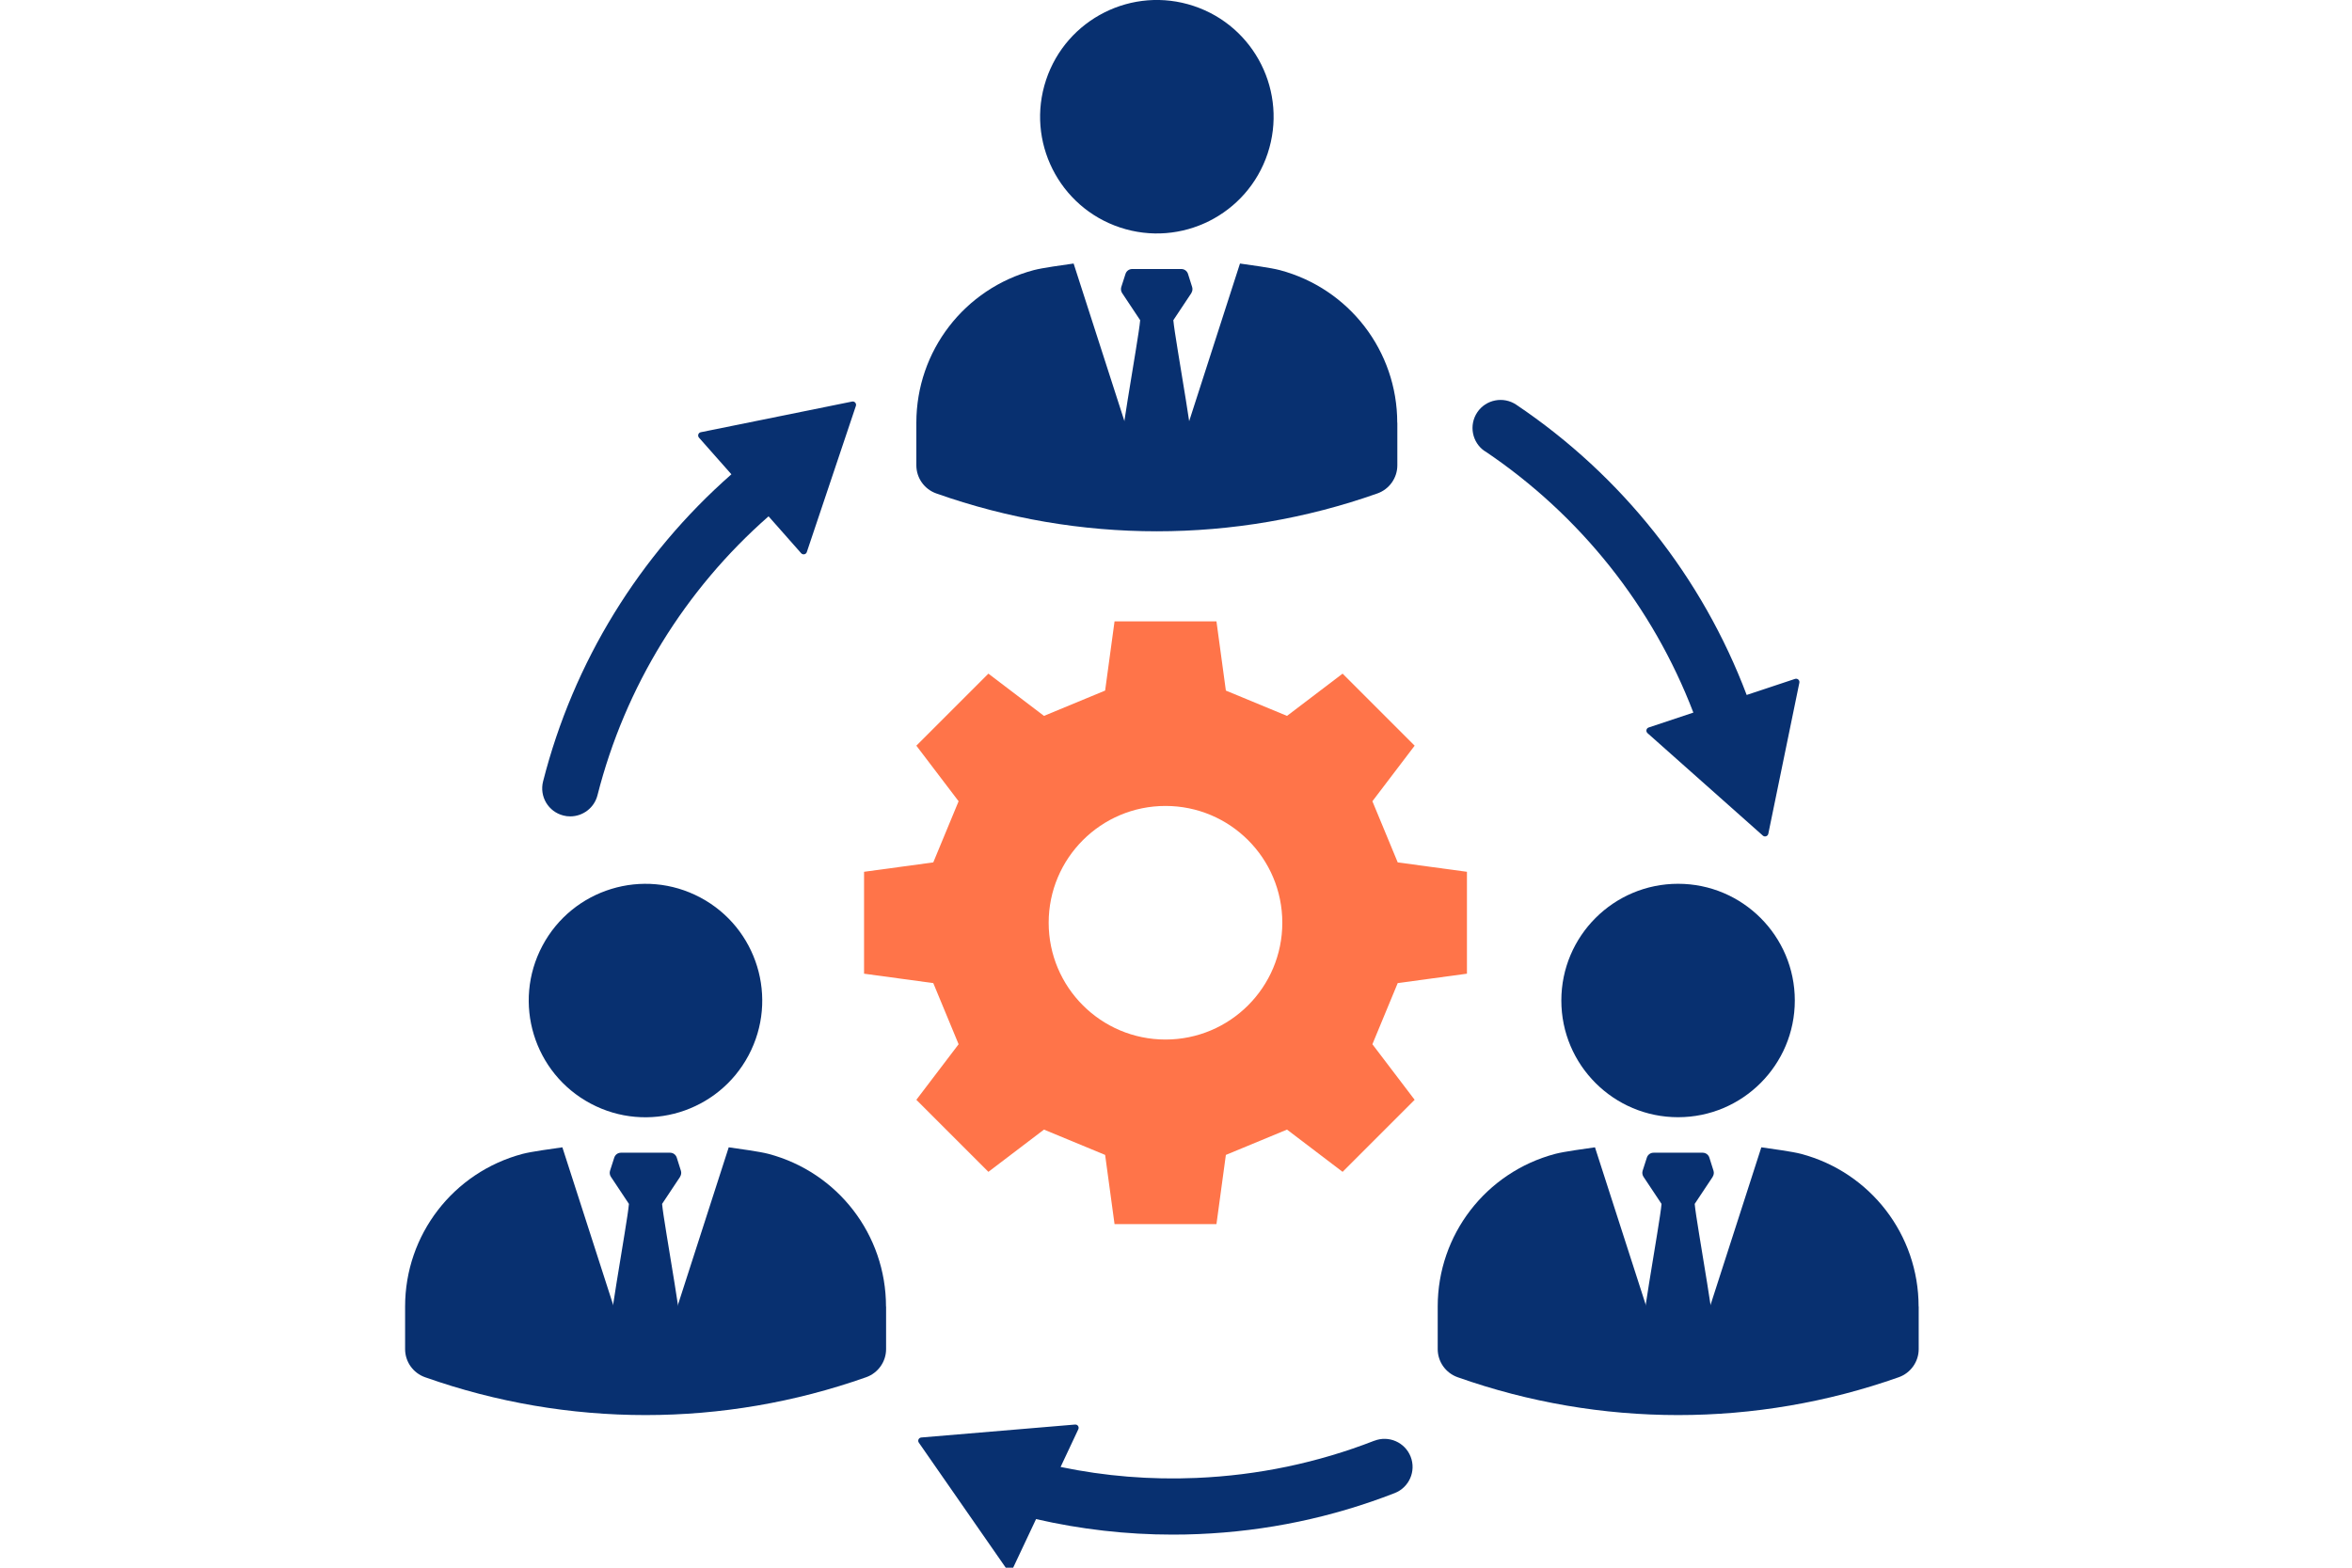
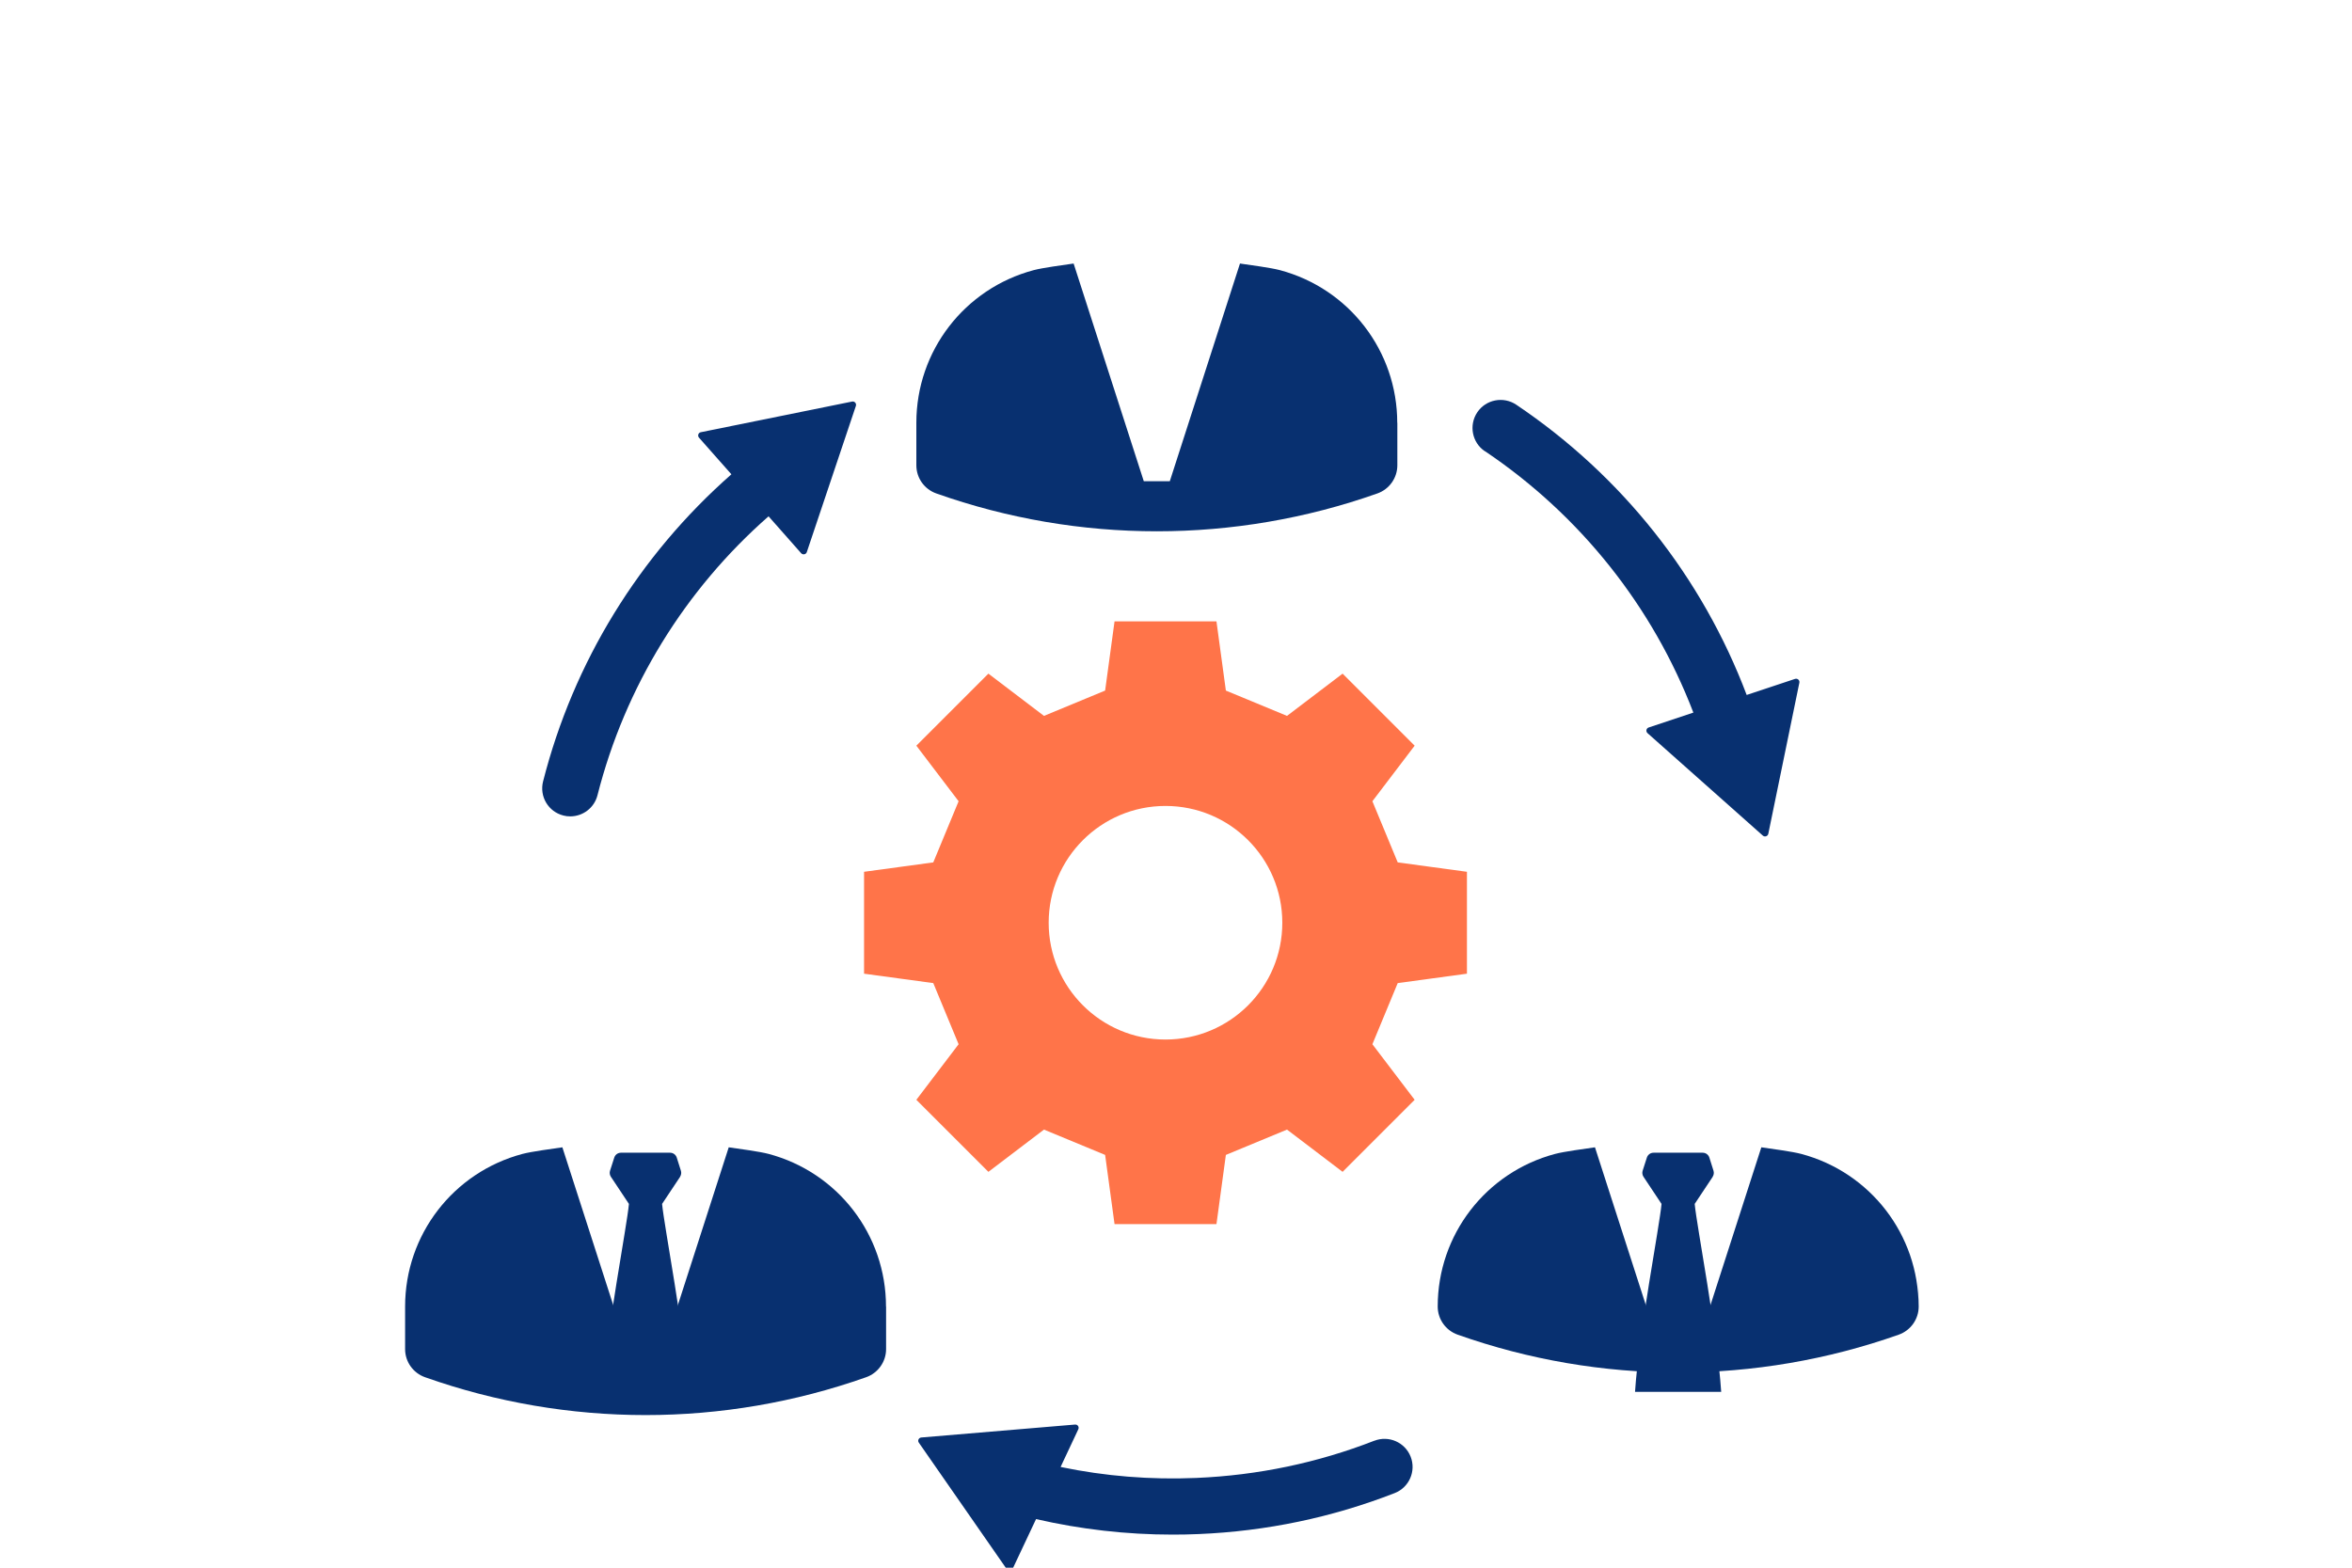
<svg xmlns="http://www.w3.org/2000/svg" id="_レイヤー_1" data-name="レイヤー 1" version="1.1" viewBox="0 0 300 200">
  <defs>
    <style>
      .cls-1 {
        fill: #ff7449;
      }

      .cls-1, .cls-2 {
        stroke-width: 0px;
      }

      .cls-2 {
        fill: #083070;
      }
    </style>
  </defs>
  <g>
-     <circle class="cls-2" cx="147.55" cy="14.89" r="14.89" transform="translate(86.95 150.24) rotate(-71.64)" />
    <path class="cls-2" d="M178.22,53.93c0-9.15-6.14-17.12-14.98-19.47-1.13-.3-3.7-.64-5.08-.84l-8.95,27.77h-1.66s-1.66,0-1.66,0l-8.95-27.77c-1.38.2-3.94.54-5.08.84-8.84,2.35-14.98,10.32-14.98,19.47v5.43c0,1.62,1.02,3.05,2.54,3.59,18.2,6.44,38.06,6.44,56.27,0,1.52-.54,2.54-1.98,2.54-3.59v-5.43Z" />
-     <path class="cls-2" d="M151.96,37.39l-2.3,3.46c.25,2.76,2.88,16.33,3.38,23.98h-10.99c.5-7.65,3.14-21.22,3.38-23.98l-2.3-3.46c-.15-.23-.19-.51-.11-.77.26-.81.42-1.34.54-1.68.12-.37.46-.62.85-.62h6.27c.39,0,.73.25.85.62.11.34.28.87.53,1.68.08.26.04.54-.11.77Z" />
  </g>
  <g>
-     <path class="cls-2" d="M214.04,142.53c8.22,0,14.89-6.67,14.89-14.89s-6.67-14.89-14.89-14.89-14.89,6.67-14.89,14.89,6.67,14.89,14.89,14.89Z" />
-     <path class="cls-2" d="M244.72,166.68c0-9.15-6.14-17.12-14.98-19.47-1.13-.3-3.7-.64-5.08-.84l-8.95,27.77h-1.66s-1.66,0-1.66,0l-8.95-27.77c-1.38.2-3.94.54-5.08.84-8.84,2.35-14.98,10.32-14.98,19.47v5.43c0,1.62,1.02,3.05,2.54,3.59,18.2,6.44,38.06,6.44,56.27,0,1.52-.54,2.54-1.98,2.54-3.59v-5.43Z" />
+     <path class="cls-2" d="M244.72,166.68c0-9.15-6.14-17.12-14.98-19.47-1.13-.3-3.7-.64-5.08-.84l-8.95,27.77h-1.66s-1.66,0-1.66,0l-8.95-27.77c-1.38.2-3.94.54-5.08.84-8.84,2.35-14.98,10.32-14.98,19.47c0,1.62,1.02,3.05,2.54,3.59,18.2,6.44,38.06,6.44,56.27,0,1.52-.54,2.54-1.98,2.54-3.59v-5.43Z" />
    <path class="cls-2" d="M218.46,150.13l-2.3,3.46c.25,2.76,2.88,16.33,3.38,23.98h-10.99c.5-7.65,3.14-21.22,3.38-23.98l-2.3-3.46c-.15-.23-.19-.51-.11-.77.26-.81.42-1.34.54-1.68.12-.37.46-.62.85-.62h6.27c.39,0,.73.25.85.62.11.34.28.87.53,1.68.08.26.04.54-.11.77Z" />
  </g>
  <g>
-     <circle class="cls-2" cx="82.33" cy="127.64" r="14.89" transform="translate(-69.02 140.39) rotate(-61.99)" />
    <path class="cls-2" d="M113.01,166.68c0-9.15-6.14-17.12-14.98-19.47-1.13-.3-3.7-.64-5.08-.84l-8.95,27.77h-1.66s-1.66,0-1.66,0l-8.95-27.77c-1.38.2-3.94.54-5.08.84-8.84,2.35-14.98,10.32-14.98,19.47v5.43c0,1.62,1.02,3.05,2.54,3.59,18.2,6.44,38.06,6.44,56.27,0,1.52-.54,2.54-1.98,2.54-3.59v-5.43Z" />
    <path class="cls-2" d="M86.75,150.13l-2.3,3.46c.25,2.76,2.88,16.33,3.38,23.98h-10.99c.5-7.65,3.14-21.22,3.38-23.98l-2.3-3.46c-.15-.23-.19-.51-.11-.77.26-.81.42-1.34.54-1.68.12-.37.46-.62.85-.62h6.27c.39,0,.73.25.85.62.11.34.28.87.53,1.68.08.26.04.54-.11.77Z" />
  </g>
  <path class="cls-2" d="M71.85,104.04c.3.08.59.11.89.11,1.6,0,3.06-1.08,3.47-2.7,3.52-13.85,11.15-26.21,21.82-35.58l4.16,4.71c.22.24.62.16.72-.15l6.26-18.65c.1-.31-.17-.62-.49-.55l-19.29,3.91c-.32.06-.45.45-.23.7l4.13,4.67c-11.74,10.32-20.14,23.93-24.02,39.18-.49,1.92.67,3.87,2.59,4.35Z" />
  <path class="cls-2" d="M175.3,183.8c-7.23,2.82-14.87,4.42-22.71,4.75-5.85.25-11.65-.22-17.31-1.4l2.26-4.81c.14-.3-.09-.63-.42-.6l-19.61,1.65c-.33.03-.5.4-.31.66l11.23,16.16c.19.27.59.23.73-.06l2.99-6.35c5.7,1.31,11.53,1.98,17.42,1.98,1.1,0,2.21-.02,3.32-.07,8.63-.36,17.04-2.12,25.01-5.23,1.84-.72,2.75-2.8,2.03-4.64-.72-1.84-2.8-2.75-4.64-2.03Z" />
  <path class="cls-2" d="M189.41,57.56c12.17,8.19,21.41,19.84,26.58,33.35l-5.7,1.9c-.31.1-.39.5-.15.72l14.71,13.07c.24.22.63.09.7-.23l3.96-19.27c.07-.32-.24-.59-.55-.49l-6.17,2.05c-5.67-15.01-15.89-27.95-29.39-37.03-1.64-1.1-3.87-.67-4.97.97-1.1,1.64-.67,3.87.97,4.97Z" />
  <path class="cls-1" d="M187.11,124.22v-13l-8.83-1.2-3.23-7.8,5.39-7.09-9.19-9.19-7.09,5.39-7.8-3.23-1.2-8.83h-13l-1.2,8.83-7.8,3.23-7.09-5.39-9.19,9.19,5.39,7.09-3.23,7.8-8.83,1.2v13l8.83,1.2,3.23,7.8-5.39,7.09,9.19,9.19,7.09-5.39,7.8,3.23,1.2,8.83h13l1.2-8.83,7.8-3.23,7.09,5.39,9.19-9.19-5.39-7.09,3.23-7.8,8.83-1.2ZM148.66,132.62c-8.23,0-14.9-6.67-14.9-14.9s6.67-14.9,14.9-14.9,14.9,6.67,14.9,14.9-6.67,14.9-14.9,14.9Z" />
</svg>